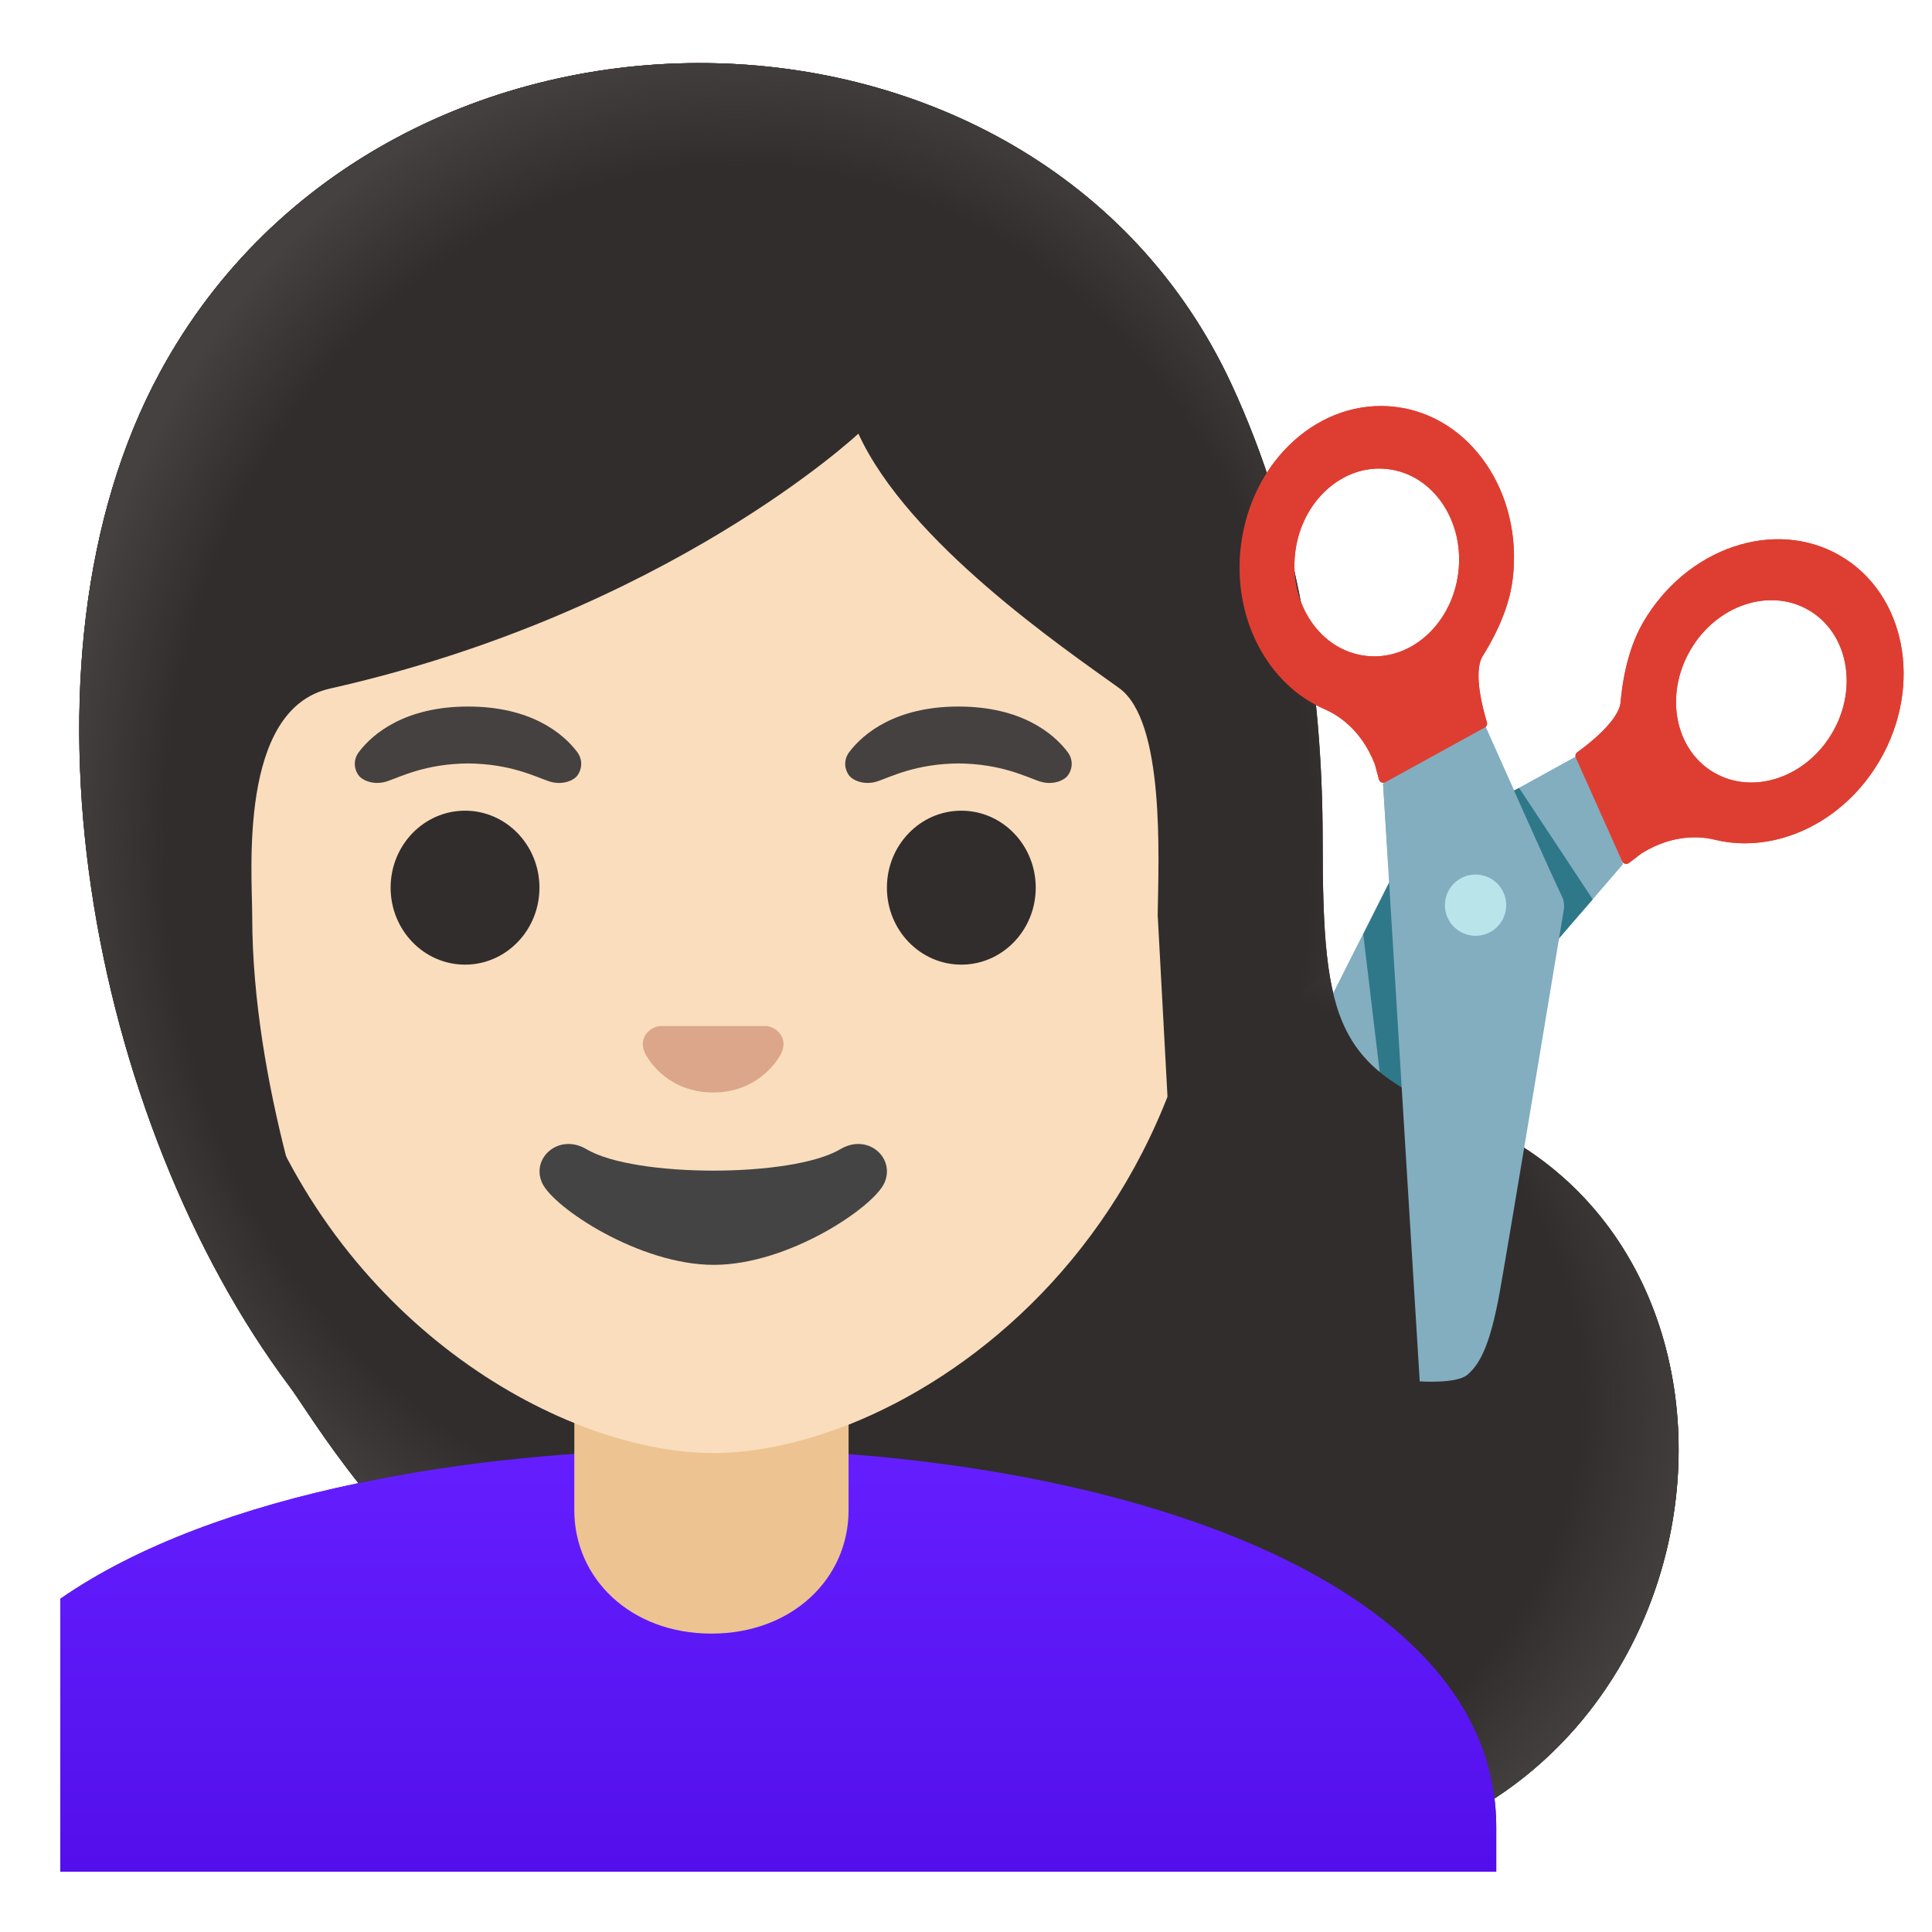
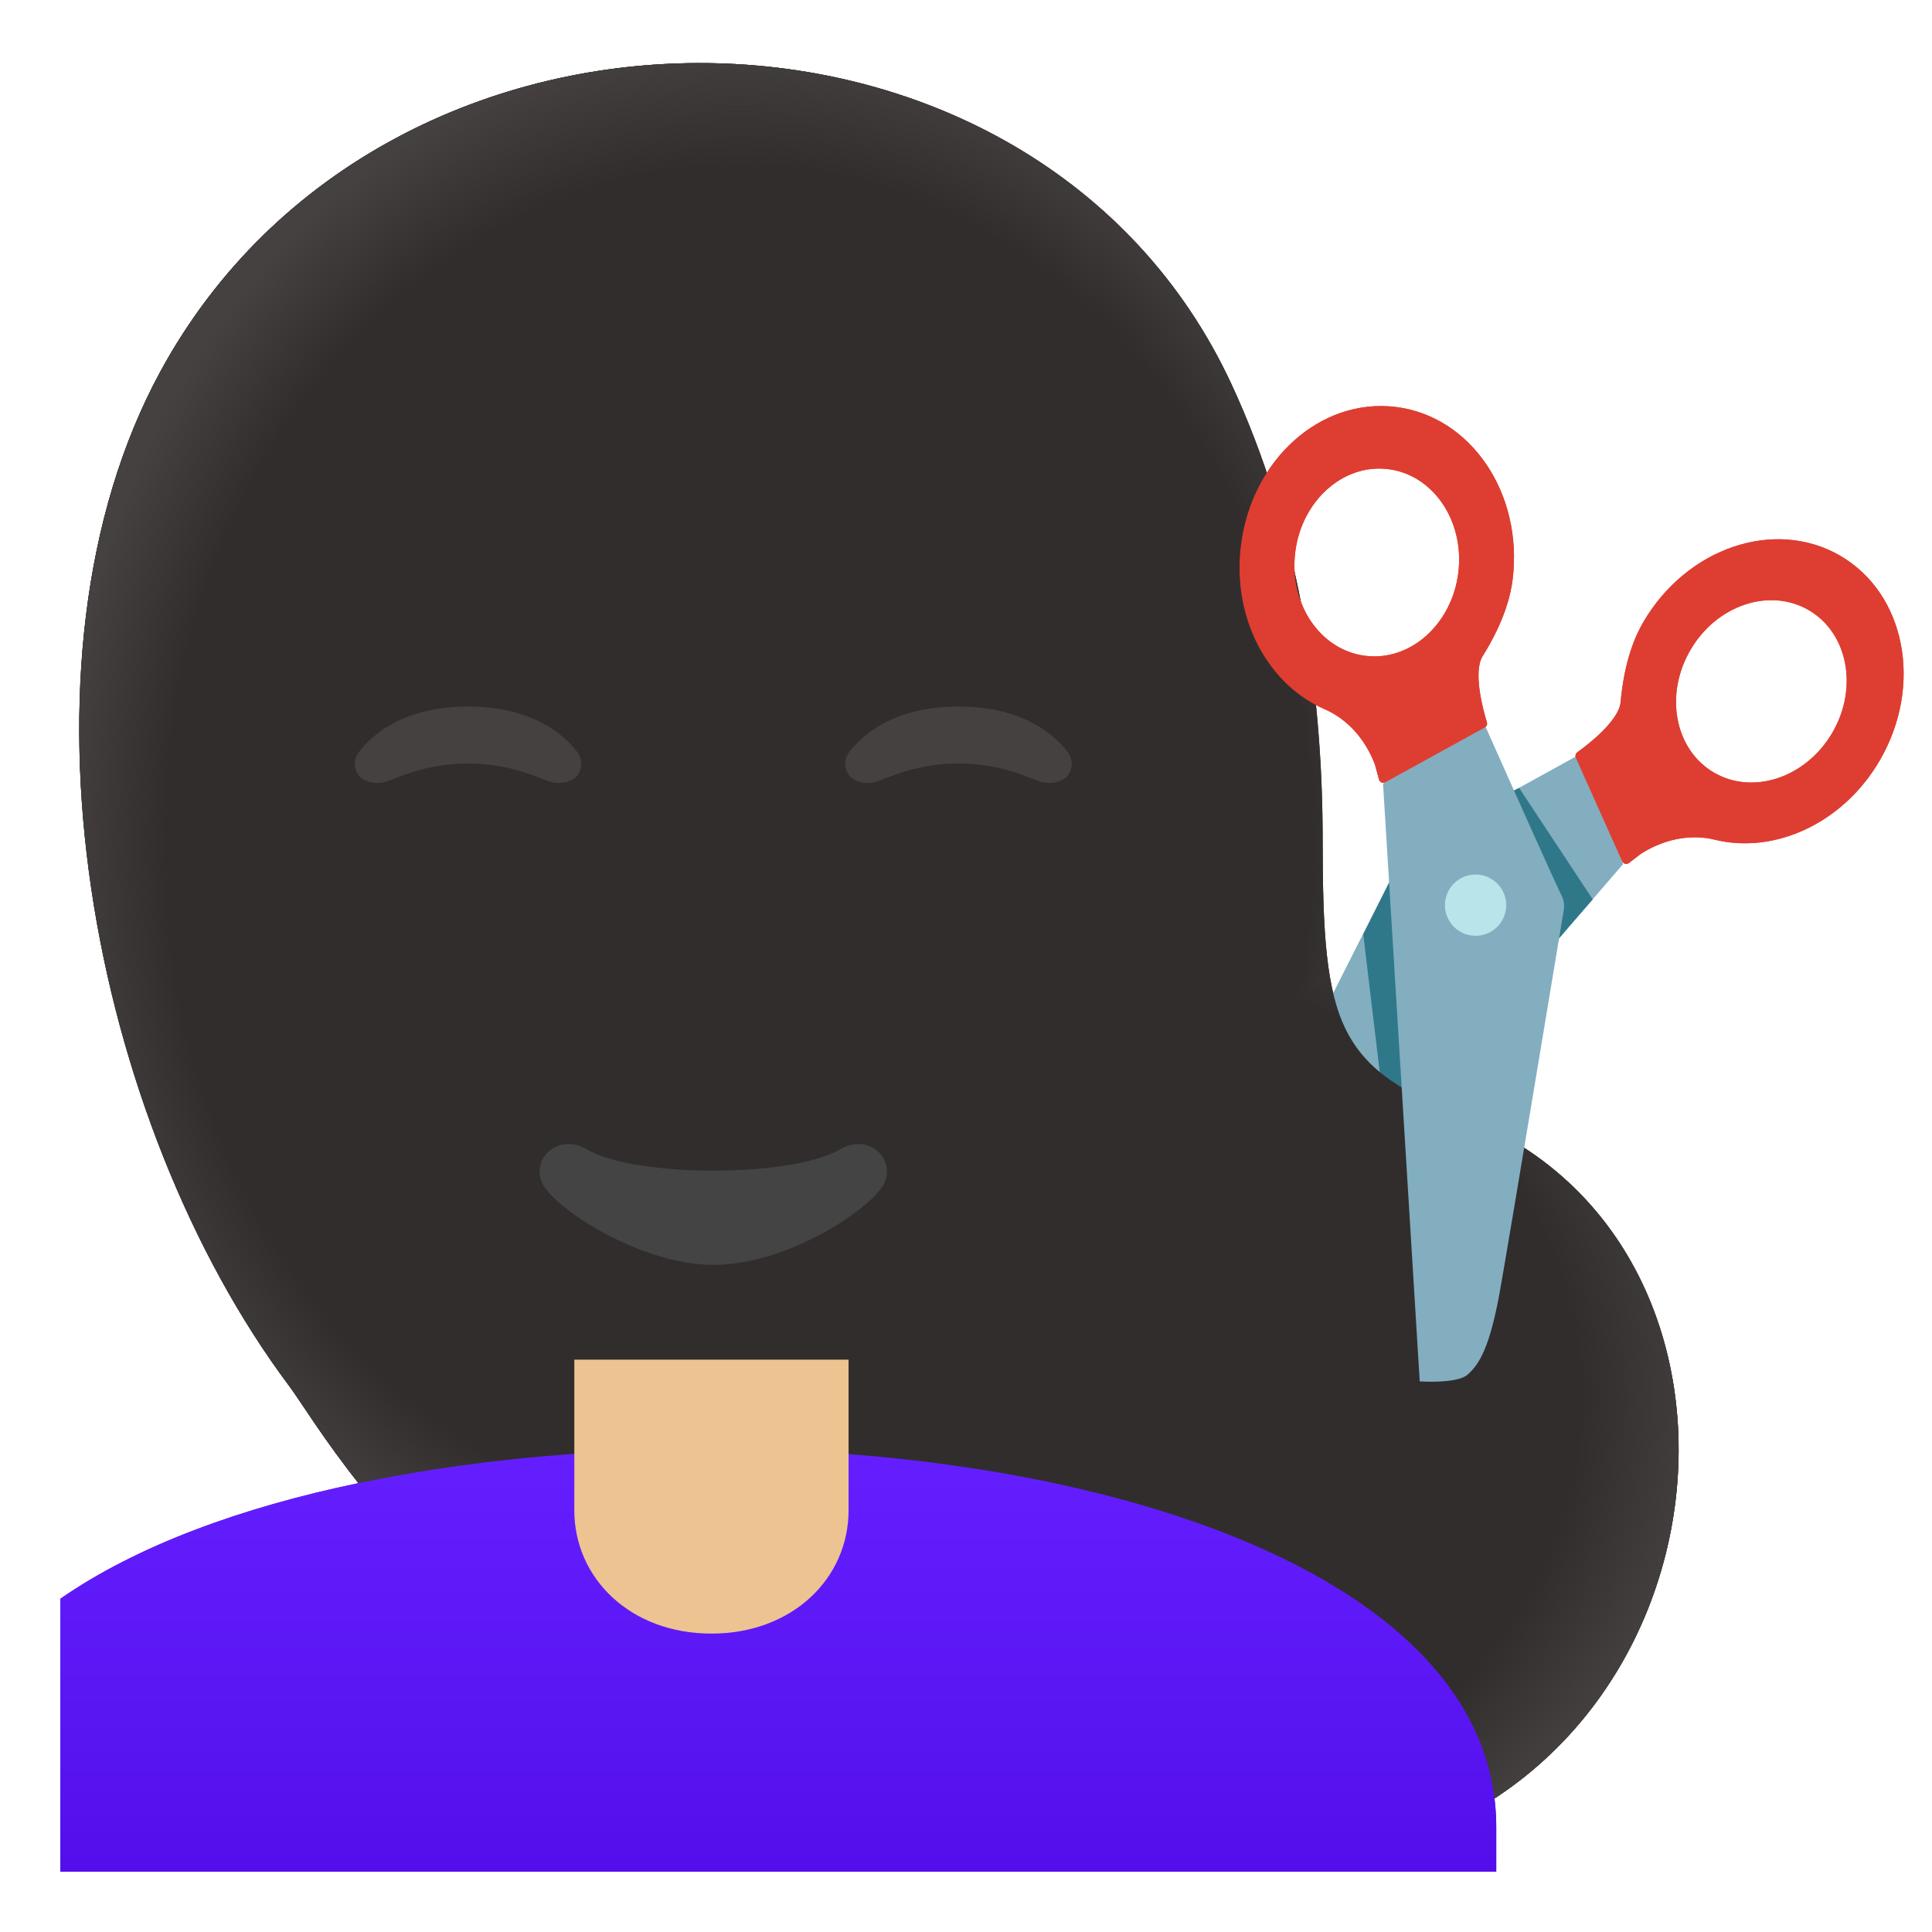
<svg xmlns="http://www.w3.org/2000/svg" version="1.1" id="Layer_1" x="0px" y="0px" viewBox="0 0 128 128" style="enable-background:new 0 0 128 128;" xml:space="preserve">
  <g>
    <g>
      <g>
        <path style="fill:#82AEC0;" d="M82.92,85.78l24.6-28.53l-2.84-7.27c-3.17,1.75-10.05,5.55-11.09,6.07     c-0.28,0.14-0.5,0.35-0.65,0.62c0,0-9.22,18.29-10.72,21.26c-1.63,3.22-1.79,4.58-1.56,5.61C80.88,84.45,82.92,85.78,82.92,85.78     z" />
      </g>
    </g>
    <path style="fill:#DE3E31;" d="M121.92,36.82c-4.33-2.52-10.18-0.54-13.06,4.42c-1.15,1.98-1.41,4.38-1.49,5.28   c-0.11,1.24-2.21,2.85-2.87,3.32c-0.11,0.08-0.15,0.23-0.1,0.36l3.07,6.86c0.08,0.18,0.3,0.23,0.46,0.11l0.82-0.63   c2.22-1.38,4.12-1.09,4.85-0.91c3.97,0.98,8.52-1.08,10.95-5.27C127.42,45.4,126.25,39.34,121.92,36.82z M113.56,51.19   c-2.6-1.51-3.3-5.15-1.57-8.12c1.73-2.98,5.24-4.16,7.84-2.65c2.6,1.51,3.3,5.15,1.57,8.12C119.67,51.51,116.16,52.7,113.56,51.19z   " />
-     <circle style="fill:#B9E4EA;" cx="97.78" cy="59.97" r="2.03" />
    <circle style="fill:#B9E4EA;" cx="97.78" cy="59.97" r="2.03" />
  </g>
  <polygon style="fill:#2F7889;" points="99.56,52.73 100.65,52.21 105.52,59.58 104.21,61.09 102.36,63.24 " />
  <polygon style="fill:#2F7889;" points="92.05,58.46 90.32,61.9 91.43,71.19 93.66,73.43 " />
  <g id="hairGroup_7_">
    <g id="hair_7_">
      <path style="fill:#543930;" d="M87.63,55.73c0-10.47-1.68-20.87-6.04-30.27C68.61-2.5,25.66-3.04,10.62,24.62    C0.15,43.9,6.05,74.31,19.16,91.83c3.05,4.08,17.86,31.84,63.71,31.84c31.16,0,37.6-39.92,14.45-49.55    C88.54,70.78,87.63,67.92,87.63,55.73z" />
    </g>
    <radialGradient id="hairHighlights_1_" cx="70.517" cy="37.538" r="42.9" gradientTransform="matrix(1 0 0 -0.864 0 125.052)" gradientUnits="userSpaceOnUse">
      <stop offset="0.794" style="stop-color:#454140;stop-opacity:0" />
      <stop offset="1" style="stop-color:#454140" />
    </radialGradient>
    <path id="hairHighlights_7_" style="fill:url(#hairHighlights_1_);" d="M82.88,123.67c-25.85,0-41.84-8.83-51.41-17.26L88.06,64.4   c0.82,5.27,3.11,7.38,9.27,9.72C120.47,83.75,114.04,123.67,82.88,123.67z" />
  </g>
  <linearGradient id="SVGID_1_" gradientUnits="userSpaceOnUse" x1="51.565" y1="34.203" x2="51.565" y2="6.432" gradientTransform="matrix(1 0 0 -1 0 130)">
    <stop offset="0" style="stop-color:#651FFF" />
    <stop offset="0.705" style="stop-color:#5914F2" />
    <stop offset="1" style="stop-color:#530EEB" />
  </linearGradient>
  <path style="fill:url(#SVGID_1_);" d="M99.13,121.06V124H4v-18.08c5.09-3.53,12.01-6.05,19.75-7.66c6.82-1.43,14.3-2.15,21.73-2.25  C46.03,96,46.58,96,47.13,96h0.14C72.87,96,99.13,104.3,99.13,121.06z" />
  <g id="neck_3_">
-     <path style="fill:#E59600;" d="M56.22,90.08v9.98c0,4.51-3.72,8.17-9.09,8.17c-5.36,0-9.08-3.66-9.08-8.17v-9.98H56.22z" />
+     <path style="fill:#E59600;" d="M56.22,90.08v9.98c0,4.51-3.72,8.17-9.09,8.17c-5.36,0-9.08-3.66-9.08-8.17H56.22z" />
  </g>
  <path id="head_3_" style="fill:#F9DDBD;" d="M80.38,55.95c0,6.12-1.07,11.55-2.86,16.27c-4.39,11.57-13.15,18.94-21.3,22.17  c-0.38,0.14-0.75,0.28-1.12,0.41c-2.78,0.98-5.47,1.47-7.85,1.47c-0.94,0-1.93-0.08-2.95-0.23c-1.58-0.24-3.25-0.66-4.95-1.26  c-0.43-0.15-0.86-0.32-1.3-0.5c-11.41-4.61-23.93-17.34-23.93-38.33c0-27.12,15.93-39.91,33.13-39.91S80.38,28.83,80.38,55.95z" />
  <path id="mouth_3_" style="fill:#444444;" d="M55.67,76.14c-3.19,1.89-13.63,1.89-16.81,0c-1.83-1.09-3.7,0.58-2.94,2.24  c0.75,1.63,6.44,5.42,11.37,5.42s10.55-3.79,11.3-5.42C59.34,76.72,57.5,75.05,55.67,76.14z" />
  <path id="nose_3_" style="fill:#DBA689;" d="M51.11,68.06c-0.11-0.04-0.21-0.07-0.32-0.08h-7.08c-0.11,0.01-0.22,0.04-0.32,0.08  c-0.64,0.26-0.99,0.92-0.69,1.63c0.3,0.71,1.71,2.69,4.55,2.69s4.25-1.99,4.55-2.69C52.1,68.98,51.75,68.32,51.11,68.06z" />
  <g id="eyes_3_">
    <ellipse style="fill:#312D2D;" cx="30.81" cy="58.81" rx="4.93" ry="5.1" />
    <ellipse style="fill:#312D2D;" cx="63.69" cy="58.81" rx="4.93" ry="5.1" />
  </g>
  <g id="eyebrows_3_">
    <path style="fill:#454140;" d="M38.24,49.82c-0.93-1.23-3.07-3.01-7.23-3.01s-6.31,1.79-7.23,3.01c-0.41,0.54-0.31,1.17-0.02,1.55   c0.26,0.35,1.04,0.68,1.9,0.39c0.86-0.29,2.54-1.16,5.35-1.18c2.81,0.02,4.49,0.89,5.35,1.18c0.86,0.29,1.64-0.03,1.9-0.39   C38.54,50.99,38.64,50.36,38.24,49.82z" />
    <path style="fill:#454140;" d="M70.73,49.82c-0.93-1.23-3.07-3.01-7.23-3.01s-6.31,1.79-7.23,3.01c-0.41,0.54-0.31,1.17-0.02,1.55   c0.26,0.35,1.04,0.68,1.9,0.39s2.54-1.16,5.35-1.18c2.81,0.02,4.49,0.89,5.35,1.18c0.86,0.29,1.64-0.03,1.9-0.39   C71.04,50.99,71.14,50.36,70.73,49.82z" />
  </g>
  <g id="hairGroup_6_">
    <g id="hair_6_">
      <path style="fill:#543930;" d="M77.35,72.67L76.7,60.62c0.06-3.83,0.48-12.84-2.55-15.03c-3.7-2.66-13.99-9.67-17.28-16.86    c0,0-12.65,11.86-35.01,16.89c-6.09,1.37-5.15,12.18-5.15,15.09c0,5.56,1.06,11.26,2.24,15.89c1.51,5.89,3.22,10.07,3.22,10.07    s-2.82-2.23-5.85-5.14c-3.54-6.94-6.1-14.96-7.3-23.08c-1.84-12.46-0.34-23.97,4.24-32.39C19.59,14.41,32.27,7.18,46.35,7.18    c14.46,0,26.92,7.49,32.51,19.54c3.83,8.25,5.77,18.01,5.77,29.01c0,4.42,0.12,7.86,0.77,10.64L77.35,72.67z" />
    </g>
    <radialGradient id="hairHighlights_2_" cx="50.917" cy="74.287" r="53.265" gradientTransform="matrix(1.030000e-13 -1 -0.846 -8.700000e-14 111.759 106.812)" gradientUnits="userSpaceOnUse">
      <stop offset="0.841" style="stop-color:#454140;stop-opacity:0" />
      <stop offset="1" style="stop-color:#454140" />
    </radialGradient>
    <path id="hairHighlights_6_" style="fill:url(#hairHighlights_2_);" d="M77.35,72.67c1.79-4.72,3.03-10.6,3.03-16.72   c0-27.12-15.93-39.91-33.13-39.91S14.12,28.83,14.12,55.95c0,20.99,12.52,33.72,23.93,38.33v2.05c-4.92,0.34-9.76,0.98-14.3,1.93   c-2.4-3.05-3.84-5.44-4.58-6.43C6.05,74.31,0.16,43.9,10.63,24.62C25.66-3.04,68.62-2.5,81.59,25.46c4.36,9.4,6.04,19.8,6.04,30.27   c0,3.63,0.08,6.43,0.43,8.67L77.35,72.67z" />
  </g>
  <g>
    <g>
      <g>
        <g>
-           <path style="fill:#82AEC0;" d="M94.06,89.52l-2.43-37.6l6.59-4.22c1.44,3.24,4.73,10.61,5.25,11.66      c0.14,0.28,0.18,0.58,0.14,0.89c0,0-3.67,20.15-4.26,23.42c-0.65,3.55-1.33,4.73-2.14,5.42C96.49,89.69,94.06,89.52,94.06,89.52      z" />
-         </g>
+           </g>
      </g>
      <path style="fill:#B9E4EA;" d="M93.19,64.11l-0.85-1.19l1.72,26.6c0,0,2.32-0.65,2.21-4.5l-1.33-15.78    C94.88,67.39,94.27,65.61,93.19,64.11z" />
      <circle style="fill:#B9E4EA;" cx="97.76" cy="59.97" r="2.03" />
      <path style="fill:#DE3E31;" d="M82.21,36.18c-0.58,4.81,1.81,9.2,5.56,10.81c0.69,0.3,2.38,1.21,3.32,3.65l0.27,1    c0.05,0.19,0.26,0.28,0.43,0.18l6.58-3.62c0.12-0.07,0.18-0.21,0.14-0.35c-0.24-0.78-0.94-3.32-0.28-4.38    c0.48-0.77,1.72-2.84,1.99-5.11c0.69-5.7-2.79-10.8-7.76-11.4C87.48,26.35,82.89,30.48,82.21,36.18z M85.81,36.61    c0.41-3.42,3.17-5.9,6.15-5.53c2.98,0.36,5.07,3.42,4.66,6.84c-0.41,3.42-3.17,5.9-6.15,5.53C87.48,43.09,85.4,40.03,85.81,36.61z    " />
    </g>
  </g>
  <g>
    <g>
      <g>
        <path style="fill:#82AEC0;" d="M82.92,85.78l24.6-28.53l-2.84-7.27c-3.17,1.75-10.05,5.55-11.09,6.07     c-0.28,0.14-0.5,0.35-0.65,0.62c0,0-9.22,18.29-10.72,21.26c-1.63,3.22-1.79,4.58-1.56,5.61C80.88,84.45,82.92,85.78,82.92,85.78     z" />
      </g>
    </g>
    <path style="fill:#DE3E31;" d="M121.92,36.82c-4.33-2.52-10.18-0.54-13.06,4.42c-1.15,1.98-1.41,4.38-1.49,5.28   c-0.11,1.24-2.21,2.85-2.87,3.32c-0.11,0.08-0.15,0.23-0.1,0.36l3.07,6.86c0.08,0.18,0.3,0.23,0.46,0.11l0.82-0.63   c2.22-1.38,4.12-1.09,4.85-0.91c3.97,0.98,8.52-1.08,10.95-5.27C127.42,45.4,126.25,39.34,121.92,36.82z M113.56,51.19   c-2.6-1.51-3.3-5.15-1.57-8.12c1.73-2.98,5.24-4.16,7.84-2.65c2.6,1.51,3.3,5.15,1.57,8.12C119.67,51.51,116.16,52.7,113.56,51.19z   " />
-     <circle style="fill:#B9E4EA;" cx="97.78" cy="59.97" r="2.03" />
    <circle style="fill:#B9E4EA;" cx="97.78" cy="59.97" r="2.03" />
  </g>
  <polygon style="fill:#2F7889;" points="99.56,52.73 100.65,52.21 105.52,59.58 104.21,61.09 102.36,63.24 " />
  <polygon style="fill:#2F7889;" points="92.05,58.46 90.32,61.9 91.43,71.19 93.66,73.43 " />
  <g id="hairGroup_9_">
    <path id="hair" style="fill:#312D2D;" d="M87.63,55.73c0-10.47-1.68-20.87-6.04-30.27C68.61-2.5,25.66-3.04,10.62,24.62   C0.15,43.9,6.05,74.31,19.16,91.83c3.05,4.08,17.86,31.84,63.71,31.84c31.16,0,37.6-39.92,14.45-49.55   C88.54,70.78,87.63,67.92,87.63,55.73z" />
    <radialGradient id="hairHighlights_3_" cx="70.517" cy="37.538" r="42.9" gradientTransform="matrix(1 0 0 -0.864 0 125.052)" gradientUnits="userSpaceOnUse">
      <stop offset="0.794" style="stop-color:#454140;stop-opacity:0" />
      <stop offset="1" style="stop-color:#454140" />
    </radialGradient>
    <path id="hairHighlights_9_" style="fill:url(#hairHighlights_3_);" d="M82.88,123.67c-25.85,0-41.84-8.83-51.41-17.26L88.06,64.4   c0.82,5.27,3.11,7.38,9.27,9.72C120.47,83.75,114.04,123.67,82.88,123.67z" />
  </g>
  <linearGradient id="SVGID_2_" gradientUnits="userSpaceOnUse" x1="51.565" y1="34.203" x2="51.565" y2="6.432" gradientTransform="matrix(1 0 0 -1 0 130)">
    <stop offset="0" style="stop-color:#651FFF" />
    <stop offset="0.705" style="stop-color:#5914F2" />
    <stop offset="1" style="stop-color:#530EEB" />
  </linearGradient>
  <path style="fill:url(#SVGID_2_);" d="M99.13,121.06V124H4v-18.08c5.09-3.53,12.01-6.05,19.75-7.66c6.82-1.43,14.3-2.15,21.73-2.25  C46.03,96,46.58,96,47.13,96h0.14C72.87,96,99.13,104.3,99.13,121.06z" />
  <path id="neck" style="fill:#EDC391;" d="M56.22,90.08v9.98c0,4.51-3.72,8.17-9.09,8.17c-5.36,0-9.08-3.66-9.08-8.17v-9.98H56.22z" />
-   <path id="head_4_" style="fill:#F9DDBD;" d="M80.38,55.95c0,6.12-1.07,11.55-2.86,16.27c-4.39,11.57-13.15,18.94-21.3,22.17  c-0.38,0.14-0.75,0.28-1.12,0.41c-2.78,0.98-5.47,1.47-7.85,1.47c-0.94,0-1.93-0.08-2.95-0.23c-1.58-0.24-3.25-0.66-4.95-1.26  c-0.43-0.15-0.86-0.32-1.3-0.5c-11.41-4.61-23.93-17.34-23.93-38.33c0-27.12,15.93-39.91,33.13-39.91S80.38,28.83,80.38,55.95z" />
  <path id="mouth_4_" style="fill:#444444;" d="M55.67,76.14c-3.19,1.89-13.63,1.89-16.81,0c-1.83-1.09-3.7,0.58-2.94,2.24  c0.75,1.63,6.44,5.42,11.37,5.42s10.55-3.79,11.3-5.42C59.34,76.72,57.5,75.05,55.67,76.14z" />
-   <path id="nose_4_" style="fill:#DBA689;" d="M51.11,68.06c-0.11-0.04-0.21-0.07-0.32-0.08h-7.08c-0.11,0.01-0.22,0.04-0.32,0.08  c-0.64,0.26-0.99,0.92-0.69,1.63c0.3,0.71,1.71,2.69,4.55,2.69s4.25-1.99,4.55-2.69C52.1,68.98,51.75,68.32,51.11,68.06z" />
  <g id="eyes_4_">
    <ellipse style="fill:#312D2D;" cx="30.81" cy="58.81" rx="4.93" ry="5.1" />
    <ellipse style="fill:#312D2D;" cx="63.69" cy="58.81" rx="4.93" ry="5.1" />
  </g>
  <g id="eyebrows_4_">
    <path style="fill:#454140;" d="M38.24,49.82c-0.93-1.23-3.07-3.01-7.23-3.01s-6.31,1.79-7.23,3.01c-0.41,0.54-0.31,1.17-0.02,1.55   c0.26,0.35,1.04,0.68,1.9,0.39c0.86-0.29,2.54-1.16,5.35-1.18c2.81,0.02,4.49,0.89,5.35,1.18c0.86,0.29,1.64-0.03,1.9-0.39   C38.54,50.99,38.64,50.36,38.24,49.82z" />
    <path style="fill:#454140;" d="M70.73,49.82c-0.93-1.23-3.07-3.01-7.23-3.01s-6.31,1.79-7.23,3.01c-0.41,0.54-0.31,1.17-0.02,1.55   c0.26,0.35,1.04,0.68,1.9,0.39s2.54-1.16,5.35-1.18c2.81,0.02,4.49,0.89,5.35,1.18c0.86,0.29,1.64-0.03,1.9-0.39   C71.04,50.99,71.14,50.36,70.73,49.82z" />
  </g>
  <g id="hairGroup_8_">
    <path id="hair_1_" style="fill:#312D2D;" d="M77.35,72.67L76.7,60.62c0.06-3.83,0.48-12.84-2.55-15.03   c-3.7-2.66-13.99-9.67-17.28-16.86c0,0-12.65,11.86-35.01,16.89c-6.09,1.37-5.15,12.18-5.15,15.09c0,5.56,1.06,11.26,2.24,15.89   c1.51,5.89,3.22,10.07,3.22,10.07s-2.82-2.23-5.85-5.14c-3.54-6.94-6.1-14.96-7.3-23.08c-1.84-12.46-0.34-23.97,4.24-32.39   C19.59,14.41,32.27,7.18,46.35,7.18c14.46,0,26.92,7.49,32.51,19.54c3.83,8.25,5.77,18.01,5.77,29.01c0,4.42,0.12,7.86,0.77,10.64   L77.35,72.67z" />
    <radialGradient id="hairHighlights_4_" cx="50.917" cy="74.287" r="53.265" gradientTransform="matrix(1.030000e-13 -1 -0.846 -8.700000e-14 111.759 106.812)" gradientUnits="userSpaceOnUse">
      <stop offset="0.841" style="stop-color:#454140;stop-opacity:0" />
      <stop offset="1" style="stop-color:#454140" />
    </radialGradient>
    <path id="hairHighlights_8_" style="fill:url(#hairHighlights_4_);" d="M77.35,72.67c1.79-4.72,3.03-10.6,3.03-16.72   c0-27.12-15.93-39.91-33.13-39.91S14.12,28.83,14.12,55.95c0,20.99,12.52,33.72,23.93,38.33v2.05c-4.92,0.34-9.76,0.98-14.3,1.93   c-2.4-3.05-3.84-5.44-4.58-6.43C6.05,74.31,0.16,43.9,10.63,24.62C25.66-3.04,68.62-2.5,81.59,25.46c4.36,9.4,6.04,19.8,6.04,30.27   c0,3.63,0.08,6.43,0.43,8.67L77.35,72.67z" />
  </g>
  <g>
    <g>
      <g>
        <g>
          <path style="fill:#82AEC0;" d="M94.06,91.52l-2.43-39.6l6.59-4.22c1.44,3.24,4.73,10.61,5.25,11.66      c0.14,0.28,0.18,0.58,0.14,0.89c0,0-3.67,22.15-4.26,25.42c-0.65,3.55-1.33,4.73-2.14,5.42C96.49,91.69,94.06,91.52,94.06,91.52      z" />
        </g>
      </g>
      <circle style="fill:#B9E4EA;" cx="97.76" cy="59.97" r="2.03" />
      <path style="fill:#DE3E31;" d="M82.21,36.18c-0.58,4.81,1.81,9.2,5.56,10.81c0.69,0.3,2.38,1.21,3.32,3.65l0.27,1    c0.05,0.19,0.26,0.28,0.43,0.18l6.58-3.62c0.12-0.07,0.18-0.21,0.14-0.35c-0.24-0.78-0.94-3.32-0.28-4.38    c0.48-0.77,1.72-2.84,1.99-5.11c0.69-5.7-2.79-10.8-7.76-11.4C87.48,26.35,82.89,30.48,82.21,36.18z M85.81,36.61    c0.41-3.42,3.17-5.9,6.15-5.53c2.98,0.36,5.07,3.42,4.66,6.84c-0.41,3.42-3.17,5.9-6.15,5.53C87.48,43.09,85.4,40.03,85.81,36.61z    " />
    </g>
  </g>
</svg>